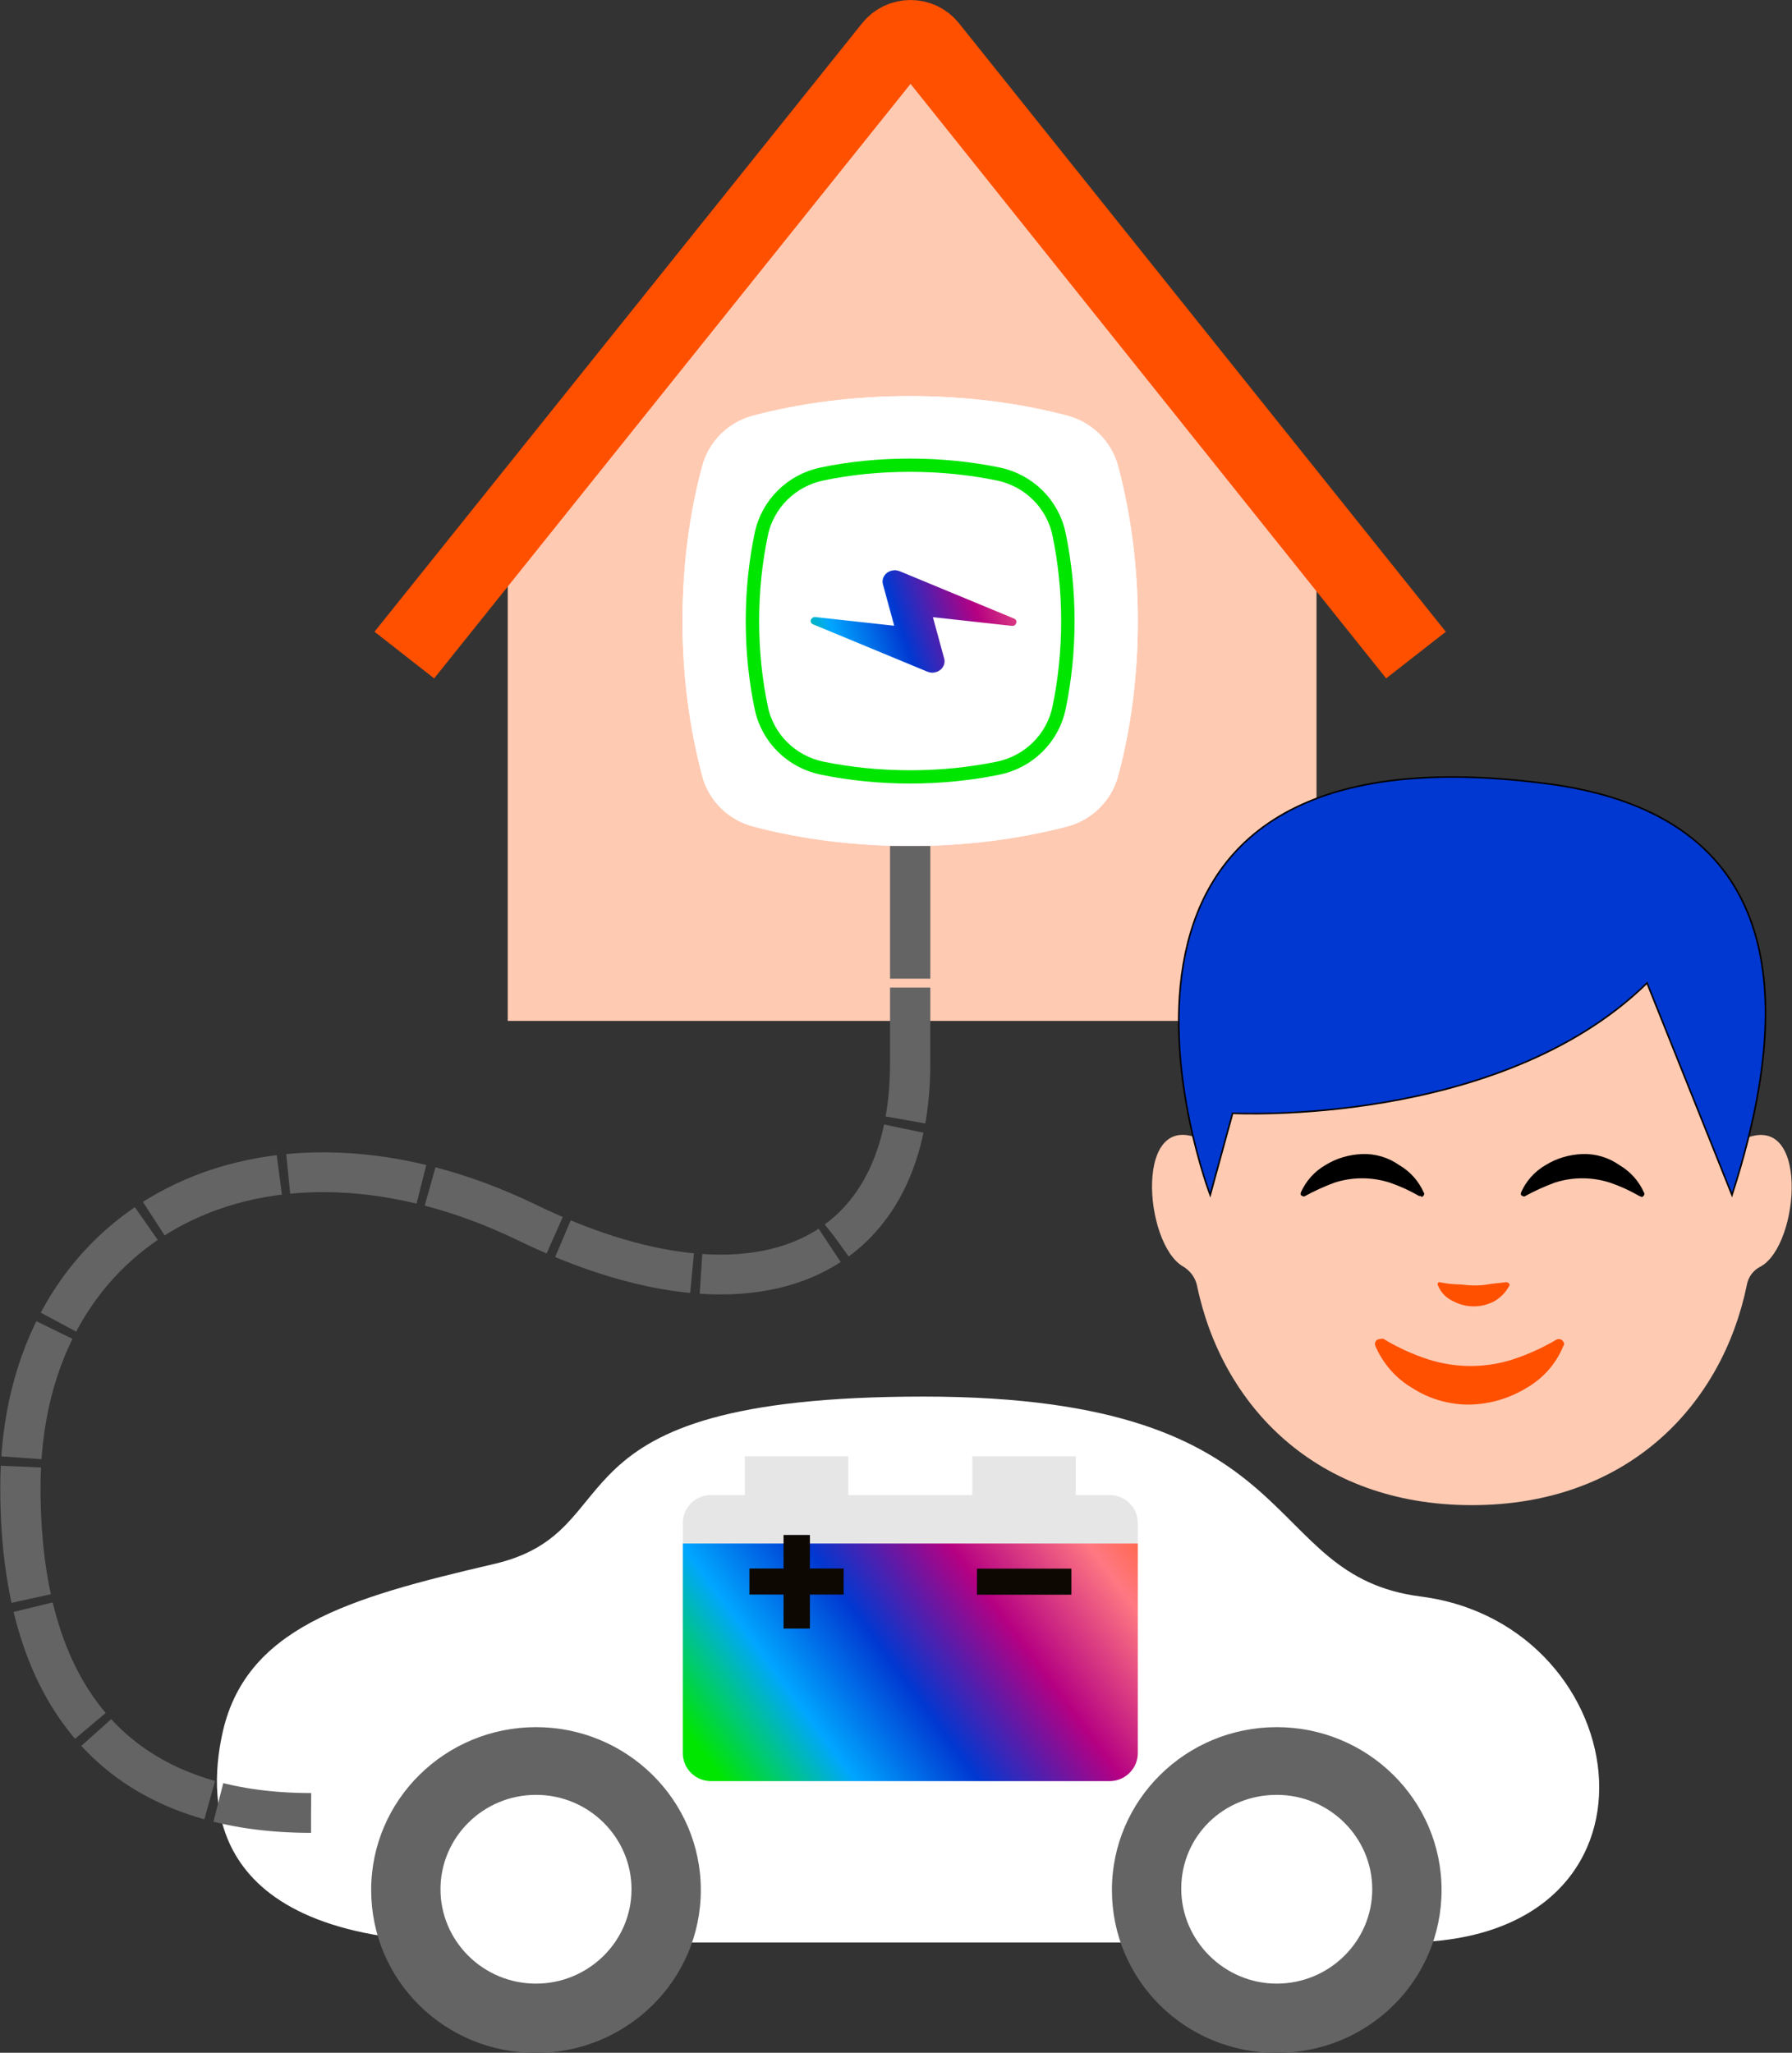
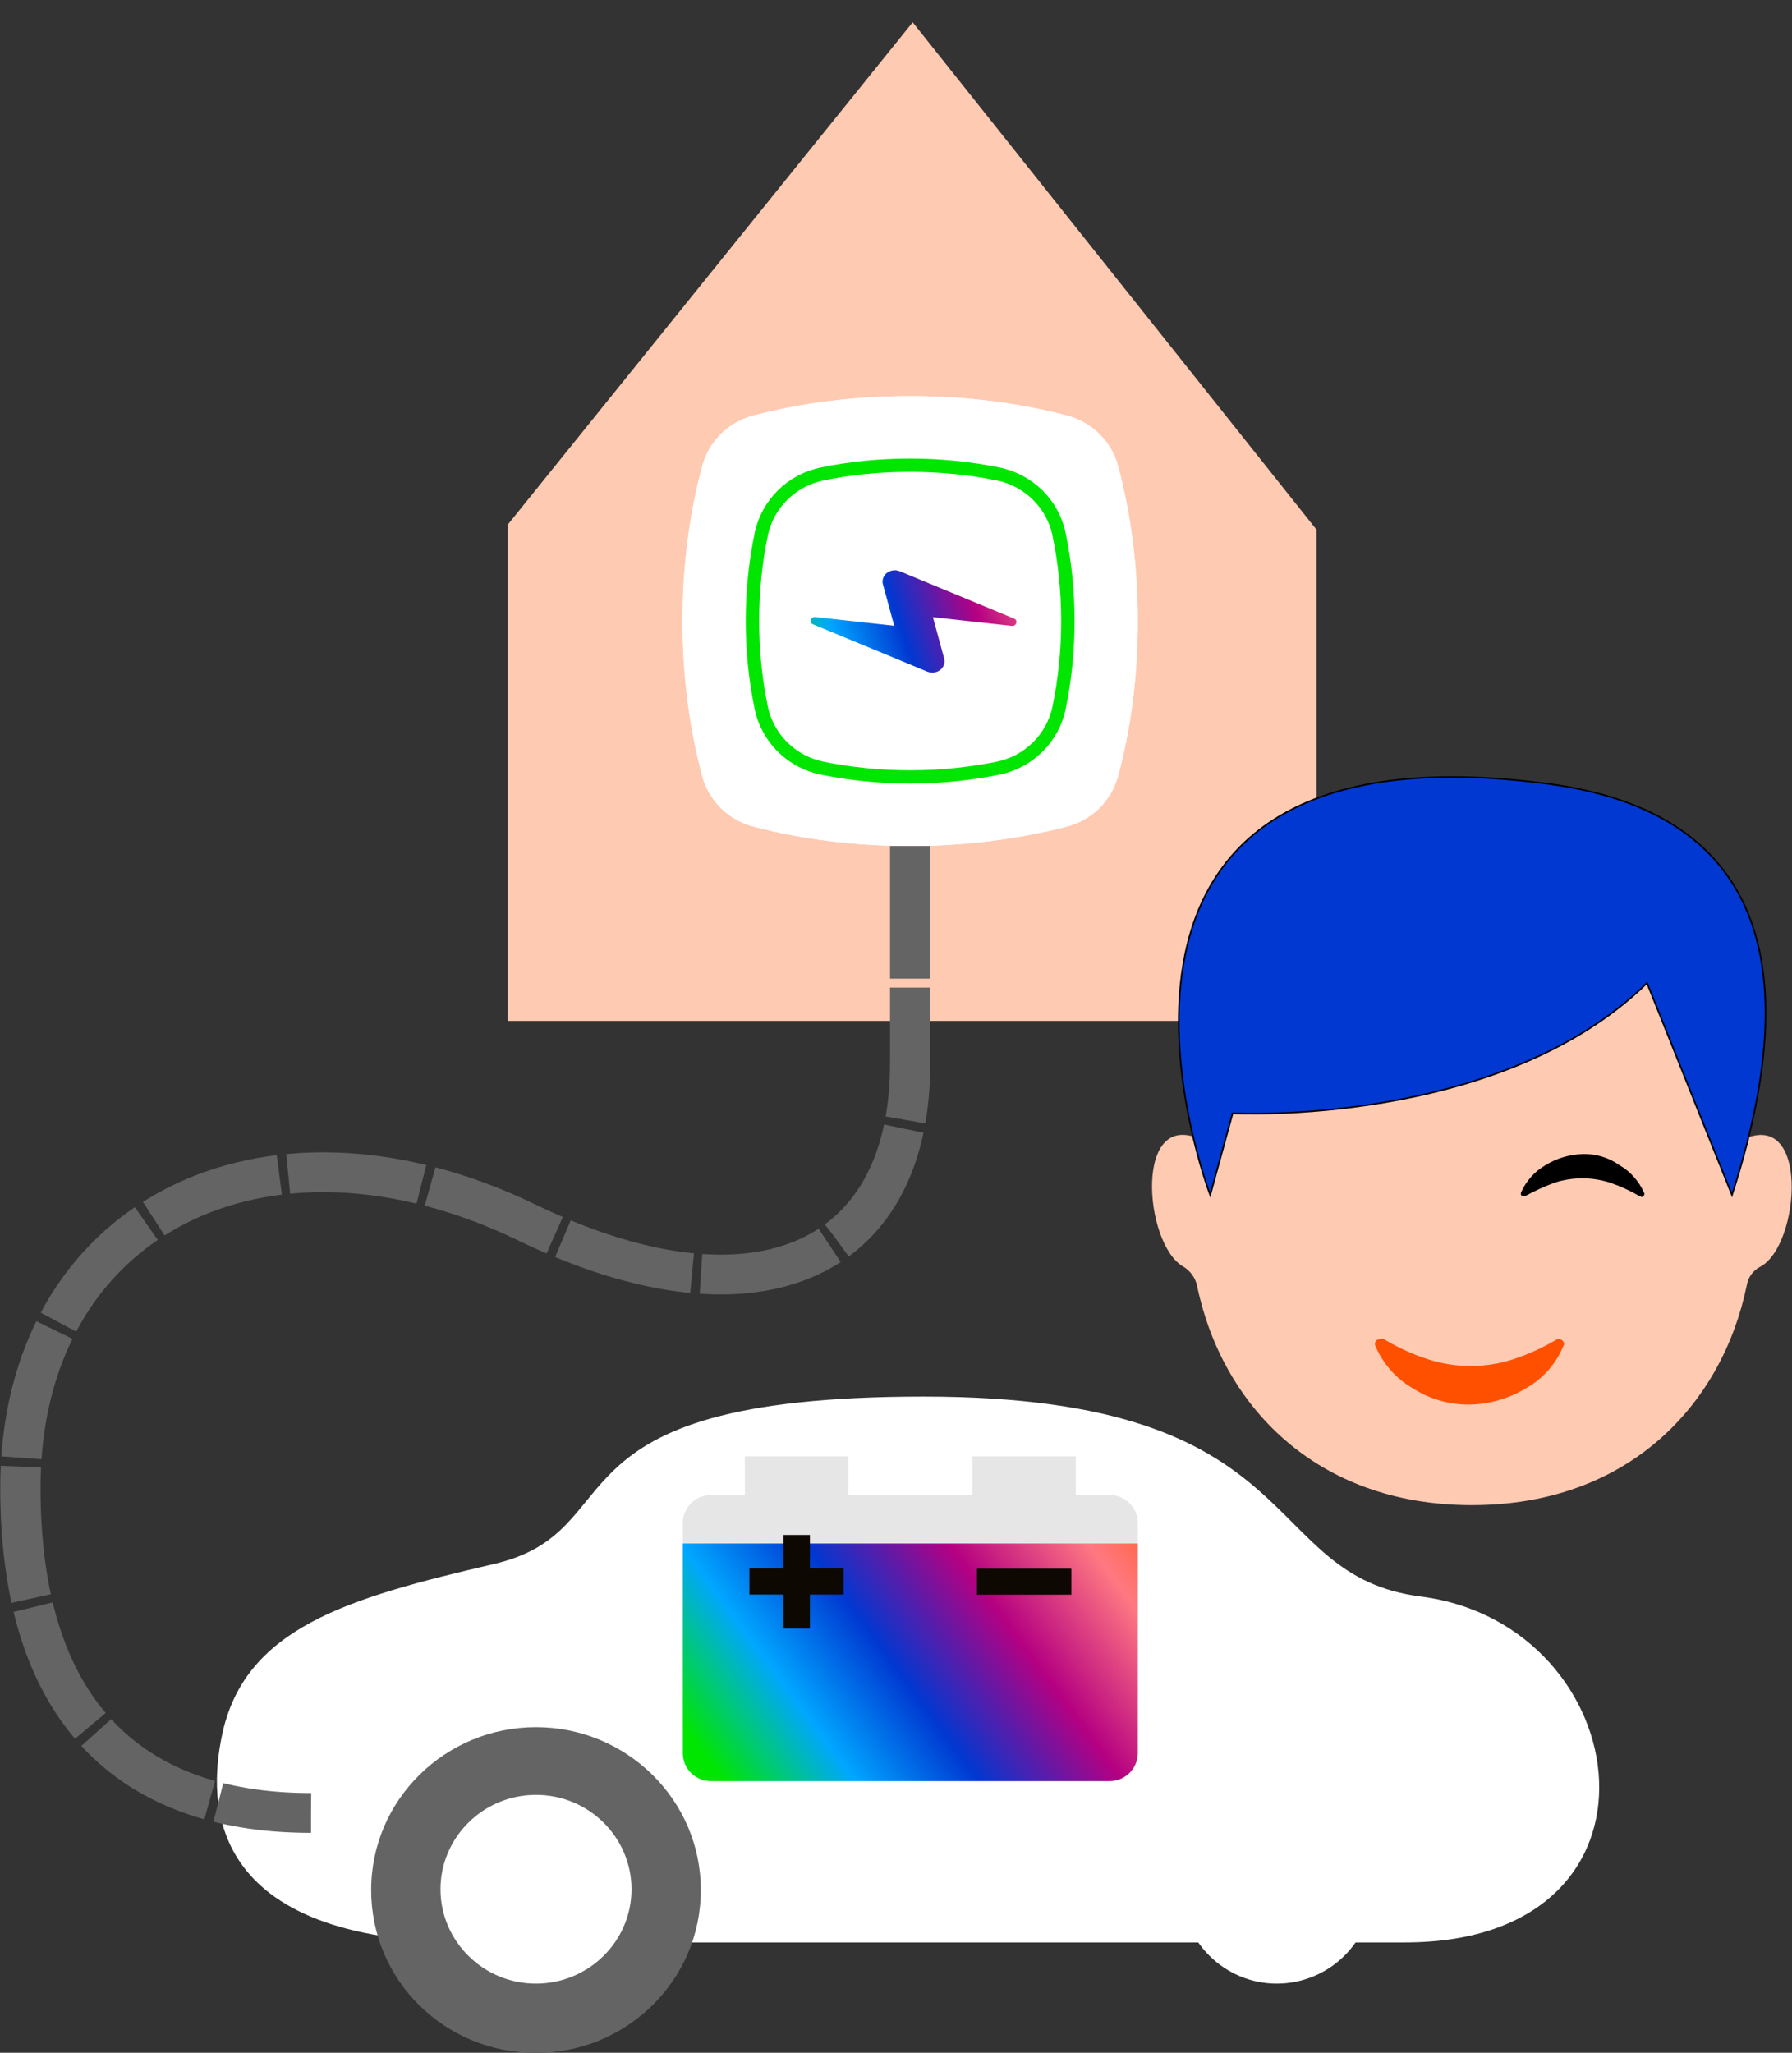
<svg xmlns="http://www.w3.org/2000/svg" width="110" height="126" xml:space="preserve" overflow="hidden">
  <rect width="100%" height="100%" fill="#333333" stroke="none" />
  <defs>
    <clipPath id="clip0">
      <rect x="740" y="212" width="110" height="126" />
    </clipPath>
    <clipPath id="clip1">
      <rect x="740" y="212" width="110" height="126" />
    </clipPath>
    <linearGradient x1="44.092" y1="109.681" x2="75.9" y2="86.59" gradientUnits="userSpaceOnUse" spreadMethod="pad" id="fill2">
      <stop offset="0" stop-color="#00E600" stop-opacity="1" />
      <stop offset="0.166" stop-color="#00A6FF" stop-opacity="1" />
      <stop offset="0.32" stop-color="#0038D1" stop-opacity="1" />
      <stop offset="0.5" stop-color="#B50082" stop-opacity="1" />
      <stop offset="0.674" stop-color="#FF7882" stop-opacity="1" />
      <stop offset="0.84" stop-color="#FF5000" stop-opacity="1" />
      <stop offset="1" stop-color="#FFE300" stop-opacity="1" />
    </linearGradient>
    <linearGradient x1="46.757" y1="41.085" x2="71.215" y2="32.779" gradientUnits="userSpaceOnUse" spreadMethod="pad" id="fill3">
      <stop offset="0" stop-color="#00E600" stop-opacity="1" />
      <stop offset="0.166" stop-color="#00A6FF" stop-opacity="1" />
      <stop offset="0.32" stop-color="#0038D1" stop-opacity="1" />
      <stop offset="0.5" stop-color="#B50082" stop-opacity="1" />
      <stop offset="0.674" stop-color="#FF7882" stop-opacity="1" />
      <stop offset="0.84" stop-color="#FF5000" stop-opacity="1" />
      <stop offset="1" stop-color="#FFE300" stop-opacity="1" />
    </linearGradient>
  </defs>
  <g clip-path="url(#clip0)" transform="translate(-740 -212)">
    <g clip-path="url(#clip1)">
      <path d="M86.193 98C76.148 96.717 79.71 85.724 56.01 85.724 32.309 85.724 38.687 93.997 29.877 96.018 21.067 98.096 14.785 99.925 13.445 106.561 12.65 110.468 12.257 119.23 28.584 119.23L85.197 119.23C102.127 119.23 99.36 99.733 86.193 98Z" fill="#FFFFFF" fill-rule="nonzero" fill-opacity="1" transform="matrix(1.012 0 0 1 740.011 212)" />
-       <path d="M77.431 106.015C71.934 106.015 67.434 110.468 67.434 116.012 67.434 121.557 71.886 126.01 77.431 126.01 82.975 126.01 87.428 121.557 87.428 116.012 87.428 110.468 82.927 106.015 77.431 106.015L77.431 106.015Z" fill="#646464" fill-rule="nonzero" fill-opacity="1" transform="matrix(1.012 0 0 1 740.011 212)" />
      <path d="M32.501 106.015C27.004 106.015 22.503 110.468 22.503 116.012 22.503 121.557 26.956 126.01 32.501 126.01 37.997 126.01 42.498 121.557 42.498 116.012 42.498 110.468 37.988 106.015 32.501 106.015L32.501 106.015Z" fill="#646464" fill-rule="nonzero" fill-opacity="1" transform="matrix(1.012 0 0 1 740.011 212)" />
      <path d="M77.431 110.171C80.648 110.171 83.224 112.795 83.224 115.964 83.224 119.182 80.6 121.758 77.431 121.758 74.261 121.758 71.638 119.134 71.638 115.917 71.647 112.699 74.213 110.171 77.431 110.171" fill="#FFFFFF" fill-rule="nonzero" fill-opacity="1" transform="matrix(1.012 0 0 1 740.011 212)" />
      <path d="M32.501 110.171C35.718 110.171 38.294 112.795 38.294 115.964 38.294 119.182 35.67 121.758 32.501 121.758 29.283 121.758 26.707 119.134 26.707 115.964 26.707 112.795 29.283 110.171 32.501 110.171" fill="#FFFFFF" fill-rule="nonzero" fill-opacity="1" transform="matrix(1.012 0 0 1 740.011 212)" />
      <path d="M43.12 109.596C42.019 109.596 41.129 108.706 41.129 107.605L41.129 93.48C41.129 92.379 42.019 91.488 43.12 91.488L44.892 91.488 44.892 89.114 51.71 89.114 51.71 91.488 58.7 91.488 58.7 89.114 65.519 89.114 65.519 91.488 67.29 91.488C68.391 91.488 69.282 92.379 69.282 93.48L69.282 107.605C69.282 108.706 68.391 109.596 67.29 109.596L43.12 109.596Z" fill="#E7E6E6" fill-rule="nonzero" fill-opacity="1" transform="matrix(1.012 0 0 1 740.011 212)" />
      <path d="M65.241 89.391 65.241 91.766 67.29 91.766C68.238 91.766 69.004 92.532 69.004 93.48L69.004 107.605C69.004 108.553 68.238 109.319 67.29 109.319L43.12 109.319C42.172 109.319 41.406 108.553 41.406 107.605L41.406 93.48C41.406 92.532 42.172 91.766 43.12 91.766L45.17 91.766 45.17 89.391 51.442 89.391 51.442 91.766 58.968 91.766 58.968 89.391 65.241 89.391M65.787 88.845 65.241 88.845 58.968 88.845 58.423 88.845 58.423 89.391 58.423 91.22 51.978 91.22 51.978 89.391 51.978 88.845 51.432 88.845 45.16 88.845 44.624 88.845 44.624 89.391 44.624 91.22 43.12 91.22C41.876 91.22 40.861 92.235 40.861 93.48L40.861 107.605C40.861 108.85 41.876 109.865 43.12 109.865L67.29 109.865C68.535 109.865 69.55 108.85 69.55 107.605L69.55 93.48C69.55 92.235 68.535 91.22 67.29 91.22L65.787 91.22 65.787 89.391 65.787 88.845Z" fill="#FFFFFF" fill-rule="nonzero" fill-opacity="1" transform="matrix(1.012 0 0 1 740.011 212)" />
      <path d="M67.29 109.328 43.12 109.328C42.172 109.328 41.406 108.562 41.406 107.614L41.406 94.744 69.004 94.744 69.004 107.605C69.004 108.553 68.238 109.328 67.29 109.328Z" fill="url(#fill2)" fill-rule="nonzero" transform="matrix(1.012 0 0 1 740.011 212)" />
      <path d="M51.164 97.876 49.115 97.876 49.115 99.963 47.516 99.963 47.516 97.876 45.447 97.876 45.447 96.276 47.516 96.276 47.516 94.218 49.115 94.218 49.115 96.276 51.164 96.276 51.164 97.876Z" fill="#0D0802" fill-rule="nonzero" fill-opacity="1" transform="matrix(1.012 0 0 1 740.011 212)" />
      <path d="M64.973 97.885 59.246 97.885 59.246 96.286 64.973 96.286 64.973 97.885Z" fill="#0D0802" fill-rule="nonzero" fill-opacity="1" transform="matrix(1.012 0 0 1 740.011 212)" />
      <path d="M55.349 1.369 30.787 32.204 30.787 62.665 79.844 62.665 79.844 32.51 55.349 1.369Z" fill="#FFCAB2" fill-rule="nonzero" fill-opacity="1" transform="matrix(1.012 0 0 1 740.011 212)" />
-       <path d="M85.877 40.209 56.345 2.854C55.77 2.126 54.669 2.126 54.094 2.854L24.514 40.209" stroke="#FF5000" stroke-width="4.615" stroke-linecap="butt" stroke-linejoin="miter" stroke-miterlimit="10" stroke-opacity="1" fill="none" fill-rule="nonzero" transform="matrix(1.012 0 0 1 740.011 212)" />
      <path d="M45.677 25.51C44.164 25.912 42.986 27.09 42.584 28.603 41.809 31.505 41.387 34.732 41.387 38.122 41.387 41.512 41.818 44.729 42.584 47.64 42.986 49.153 44.164 50.331 45.677 50.733 48.579 51.509 51.806 51.93 55.196 51.93 58.586 51.93 61.803 51.499 64.714 50.733 66.227 50.331 67.405 49.153 67.807 47.64 68.583 44.739 69.004 41.512 69.004 38.122 69.004 34.732 68.573 31.514 67.807 28.603 67.405 27.09 66.227 25.912 64.714 25.51 61.813 24.735 58.586 24.313 55.196 24.313 51.806 24.313 48.579 24.735 45.677 25.51Z" fill="#FFFFFF" fill-rule="nonzero" fill-opacity="1" transform="matrix(1.012 0 0 1 740.011 212)" />
      <path d="M45.677 25.51C44.164 25.912 42.986 27.09 42.584 28.603 41.809 31.505 41.387 34.732 41.387 38.122 41.387 41.512 41.818 44.729 42.584 47.64 42.986 49.153 44.164 50.331 45.677 50.733 48.579 51.509 51.806 51.93 55.196 51.93 58.586 51.93 61.803 51.499 64.714 50.733 66.227 50.331 67.405 49.153 67.807 47.64 68.583 44.739 69.004 41.512 69.004 38.122 69.004 34.732 68.573 31.514 67.807 28.603 67.405 27.09 66.227 25.912 64.714 25.51 61.813 24.735 58.586 24.313 55.196 24.313 51.806 24.313 48.579 24.735 45.677 25.51Z" fill="#FFFFFF" fill-rule="nonzero" fill-opacity="1" transform="matrix(1.012 0 0 1 740.011 212)" />
      <path d="M49.862 29.092C48.004 29.475 46.549 30.93 46.166 32.788 45.821 34.454 45.629 36.254 45.629 38.122 45.629 39.989 45.821 41.789 46.166 43.456 46.549 45.313 48.004 46.769 49.862 47.152 51.528 47.497 53.328 47.688 55.196 47.688 57.063 47.688 58.863 47.497 60.529 47.152 62.387 46.769 63.843 45.313 64.226 43.456 64.57 41.789 64.762 39.989 64.762 38.122 64.762 36.254 64.57 34.454 64.226 32.788 63.843 30.93 62.387 29.475 60.529 29.092 58.863 28.747 57.063 28.555 55.196 28.555 53.328 28.555 51.528 28.737 49.862 29.092Z" stroke="#00E600" stroke-width="0.814" stroke-linecap="butt" stroke-linejoin="miter" stroke-miterlimit="10" stroke-opacity="1" fill="none" fill-rule="nonzero" transform="matrix(1.012 0 0 1 740.011 212)" />
      <path d="M89.257 50.781C70.354 50.781 72.997 70.029 72.997 70.029 68.726 67.788 69.339 76.397 71.781 77.757 72.193 78.015 72.49 78.427 72.595 78.906 74.089 86.222 79.777 92.388 89.267 92.388 98.757 92.388 104.445 86.222 105.938 78.906 106.015 78.417 106.312 77.986 106.752 77.757 109.194 76.473 109.807 67.797 105.536 70.029 105.517 70.019 108.16 50.781 89.257 50.781Z" fill="#FFCAB2" fill-rule="nonzero" fill-opacity="1" transform="matrix(1.012 0 0 1 740.011 212)" />
      <path d="M78.341 72.26C79.174 72.767 80.055 73.17 80.984 73.476 82.659 74.022 84.46 74.022 86.135 73.476 87.055 73.17 87.945 72.758 88.778 72.26L88.778 72.26C88.932 72.193 89.104 72.25 89.181 72.394 89.248 72.471 89.248 72.585 89.181 72.662 88.75 73.744 87.955 74.654 86.94 75.238 85.896 75.88 84.709 76.234 83.483 76.253 82.257 76.263 81.051 75.908 80.026 75.238 79.02 74.644 78.245 73.735 77.785 72.662 77.718 72.509 77.776 72.337 77.919 72.26 78.207 72.193 78.274 72.193 78.341 72.26Z" fill="#FF5000" fill-rule="nonzero" fill-opacity="1" transform="matrix(1.012 0 0 1 745.709 221.962)" />
-       <path d="M80.562 69.741C80.917 69.818 81.28 69.866 81.644 69.876 81.98 69.876 82.257 69.943 82.592 69.943 82.908 69.952 83.224 69.933 83.54 69.876 83.876 69.808 84.22 69.808 84.622 69.741L84.622 69.741C84.689 69.741 84.823 69.808 84.823 69.876L84.823 69.943C84.622 70.335 84.316 70.661 83.942 70.891 83.148 71.341 82.171 71.341 81.367 70.891 80.964 70.699 80.648 70.364 80.486 69.943 80.438 69.885 80.457 69.808 80.514 69.761 80.534 69.751 80.543 69.741 80.562 69.741Z" fill="#FF5000" fill-rule="nonzero" fill-opacity="1" transform="matrix(1.012 0 0 1 746.818 220.958)" />
-       <path d="M81.74 66.725C81.185 66.4 80.591 66.122 79.978 65.911 78.877 65.547 77.689 65.547 76.588 65.911 75.985 66.141 75.391 66.409 74.826 66.725L74.826 66.725C74.759 66.792 74.625 66.725 74.558 66.658L74.558 66.524C74.865 65.815 75.382 65.222 76.052 64.829 76.722 64.408 77.498 64.178 78.293 64.149 79.088 64.12 79.882 64.36 80.534 64.829 81.204 65.222 81.721 65.815 82.027 66.524 82.094 66.591 82.027 66.725 81.893 66.792 81.884 66.725 81.817 66.725 81.74 66.725Z" fill="#000000" fill-rule="nonzero" fill-opacity="1" transform="matrix(1.012 0 0 1 744.39 218.688)" />
      <path d="M91.239 66.725C90.684 66.4 90.09 66.122 89.477 65.911 88.376 65.547 87.189 65.547 86.088 65.911 85.484 66.141 84.891 66.409 84.326 66.725L84.326 66.725C84.259 66.792 84.124 66.725 84.058 66.658L84.058 66.524C84.364 65.815 84.881 65.222 85.551 64.829 86.222 64.408 86.997 64.178 87.792 64.149 88.587 64.12 89.382 64.36 90.033 64.829 90.703 65.222 91.22 65.815 91.527 66.524 91.594 66.591 91.527 66.725 91.393 66.792 91.335 66.754 91.287 66.735 91.239 66.725Z" fill="#000000" fill-rule="nonzero" fill-opacity="1" transform="matrix(1.012 0 0 1 748.293 218.688)" />
      <path d="M97.703 60.338C88.759 69.215 72.566 68.334 72.566 68.334L71.207 73.352C71.207 73.352 60.099 44.011 91.469 48.081 105.431 49.843 107.059 60.213 102.855 73.352L97.703 60.338Z" stroke="#000000" stroke-width="0.096" stroke-linecap="butt" stroke-linejoin="miter" stroke-miterlimit="10" stroke-opacity="1" fill="#0038D1" fill-rule="nonzero" fill-opacity="1" transform="matrix(1.012 0 0 1 742.226 212)" />
      <path d="M55.196 51.93 55.196 65.26C55.196 77.795 45.438 81.654 31.964 75.046 16.059 67.252 1.226 74.74 1.226 91.306 1.226 105.938 8.724 111.282 18.855 111.282" stroke="#646464" stroke-width="2.443" stroke-linecap="butt" stroke-linejoin="miter" stroke-miterlimit="10" stroke-dasharray="8.143 0.543" stroke-opacity="1" fill="none" fill-rule="nonzero" transform="matrix(1.012 0 0 1 740.011 212)" />
      <path d="M61.391 38.419 56.575 37.882 57.264 40.439C57.36 40.832 57.063 41.224 56.67 41.272 56.527 41.32 56.373 41.272 56.23 41.224L49.306 38.323C49.211 38.275 49.163 38.227 49.163 38.122 49.163 37.978 49.306 37.873 49.412 37.873L54.228 38.409 53.539 35.852C53.443 35.46 53.74 35.067 54.133 35.019 54.276 34.971 54.43 35.019 54.573 35.067L61.497 37.968C61.592 38.016 61.64 38.064 61.64 38.17 61.631 38.323 61.535 38.419 61.391 38.419Z" fill="url(#fill3)" fill-rule="nonzero" transform="matrix(1.012 0 0 1 740.011 212)" />
    </g>
  </g>
</svg>